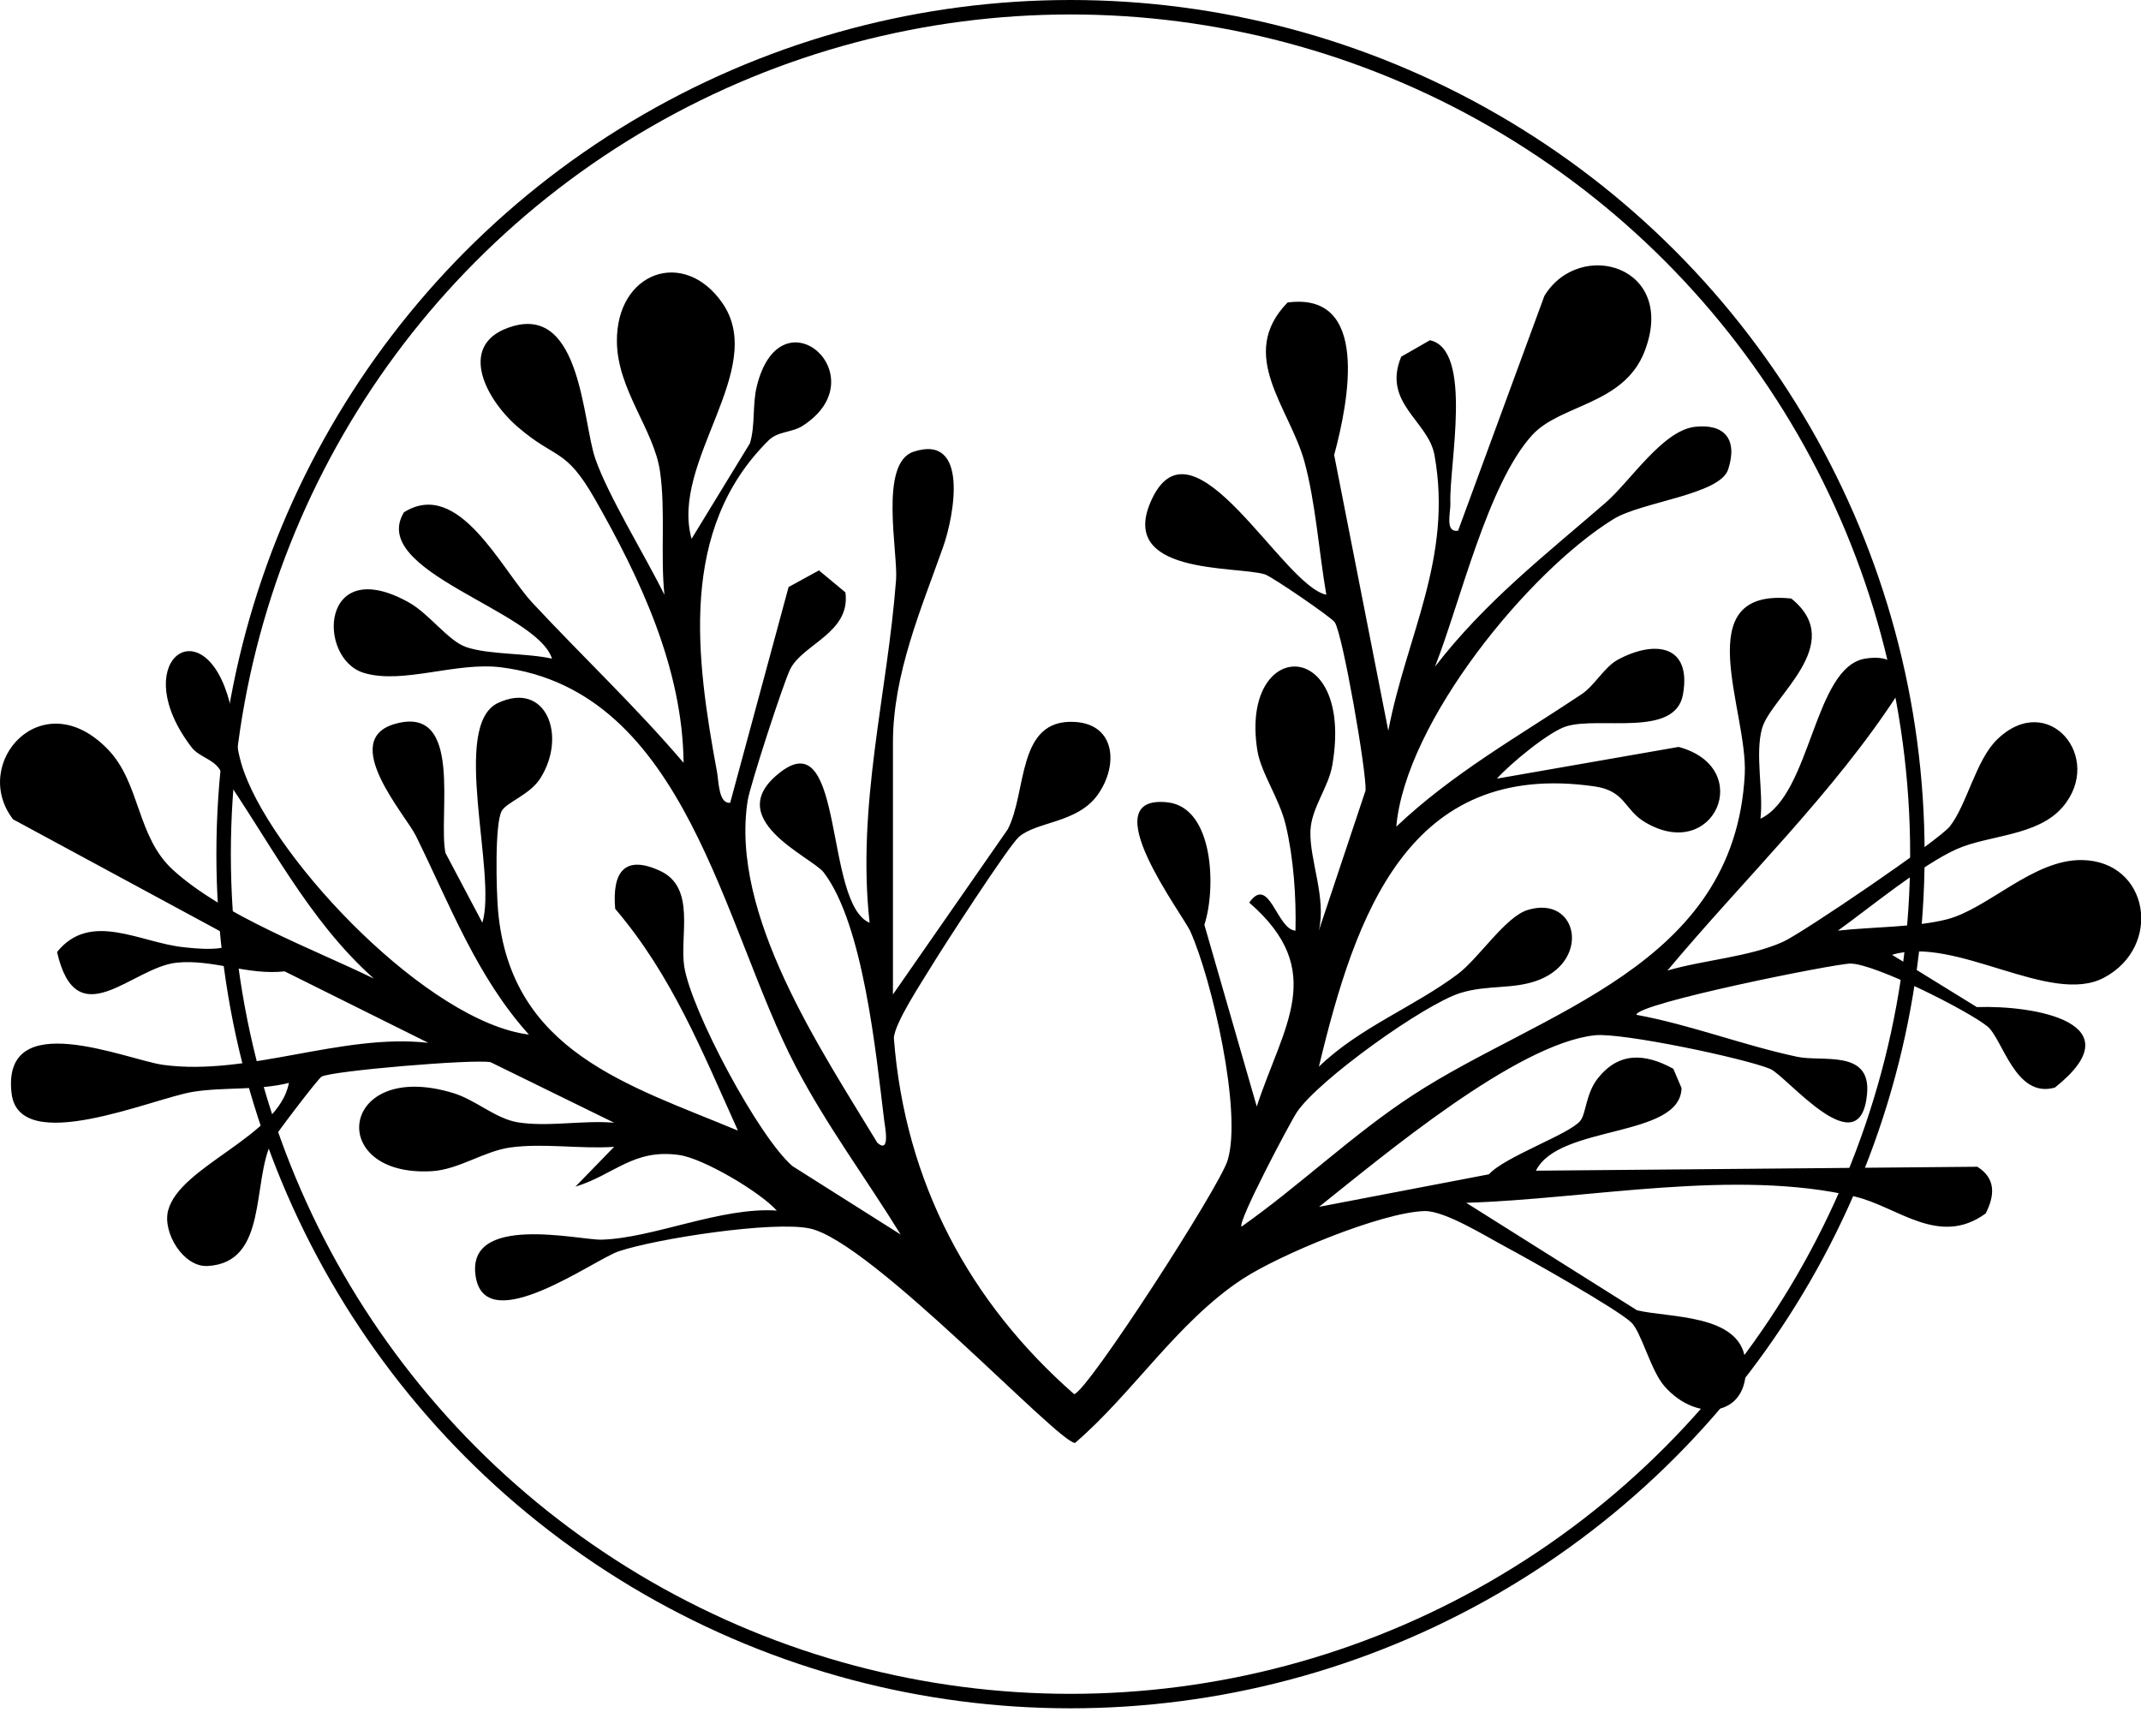
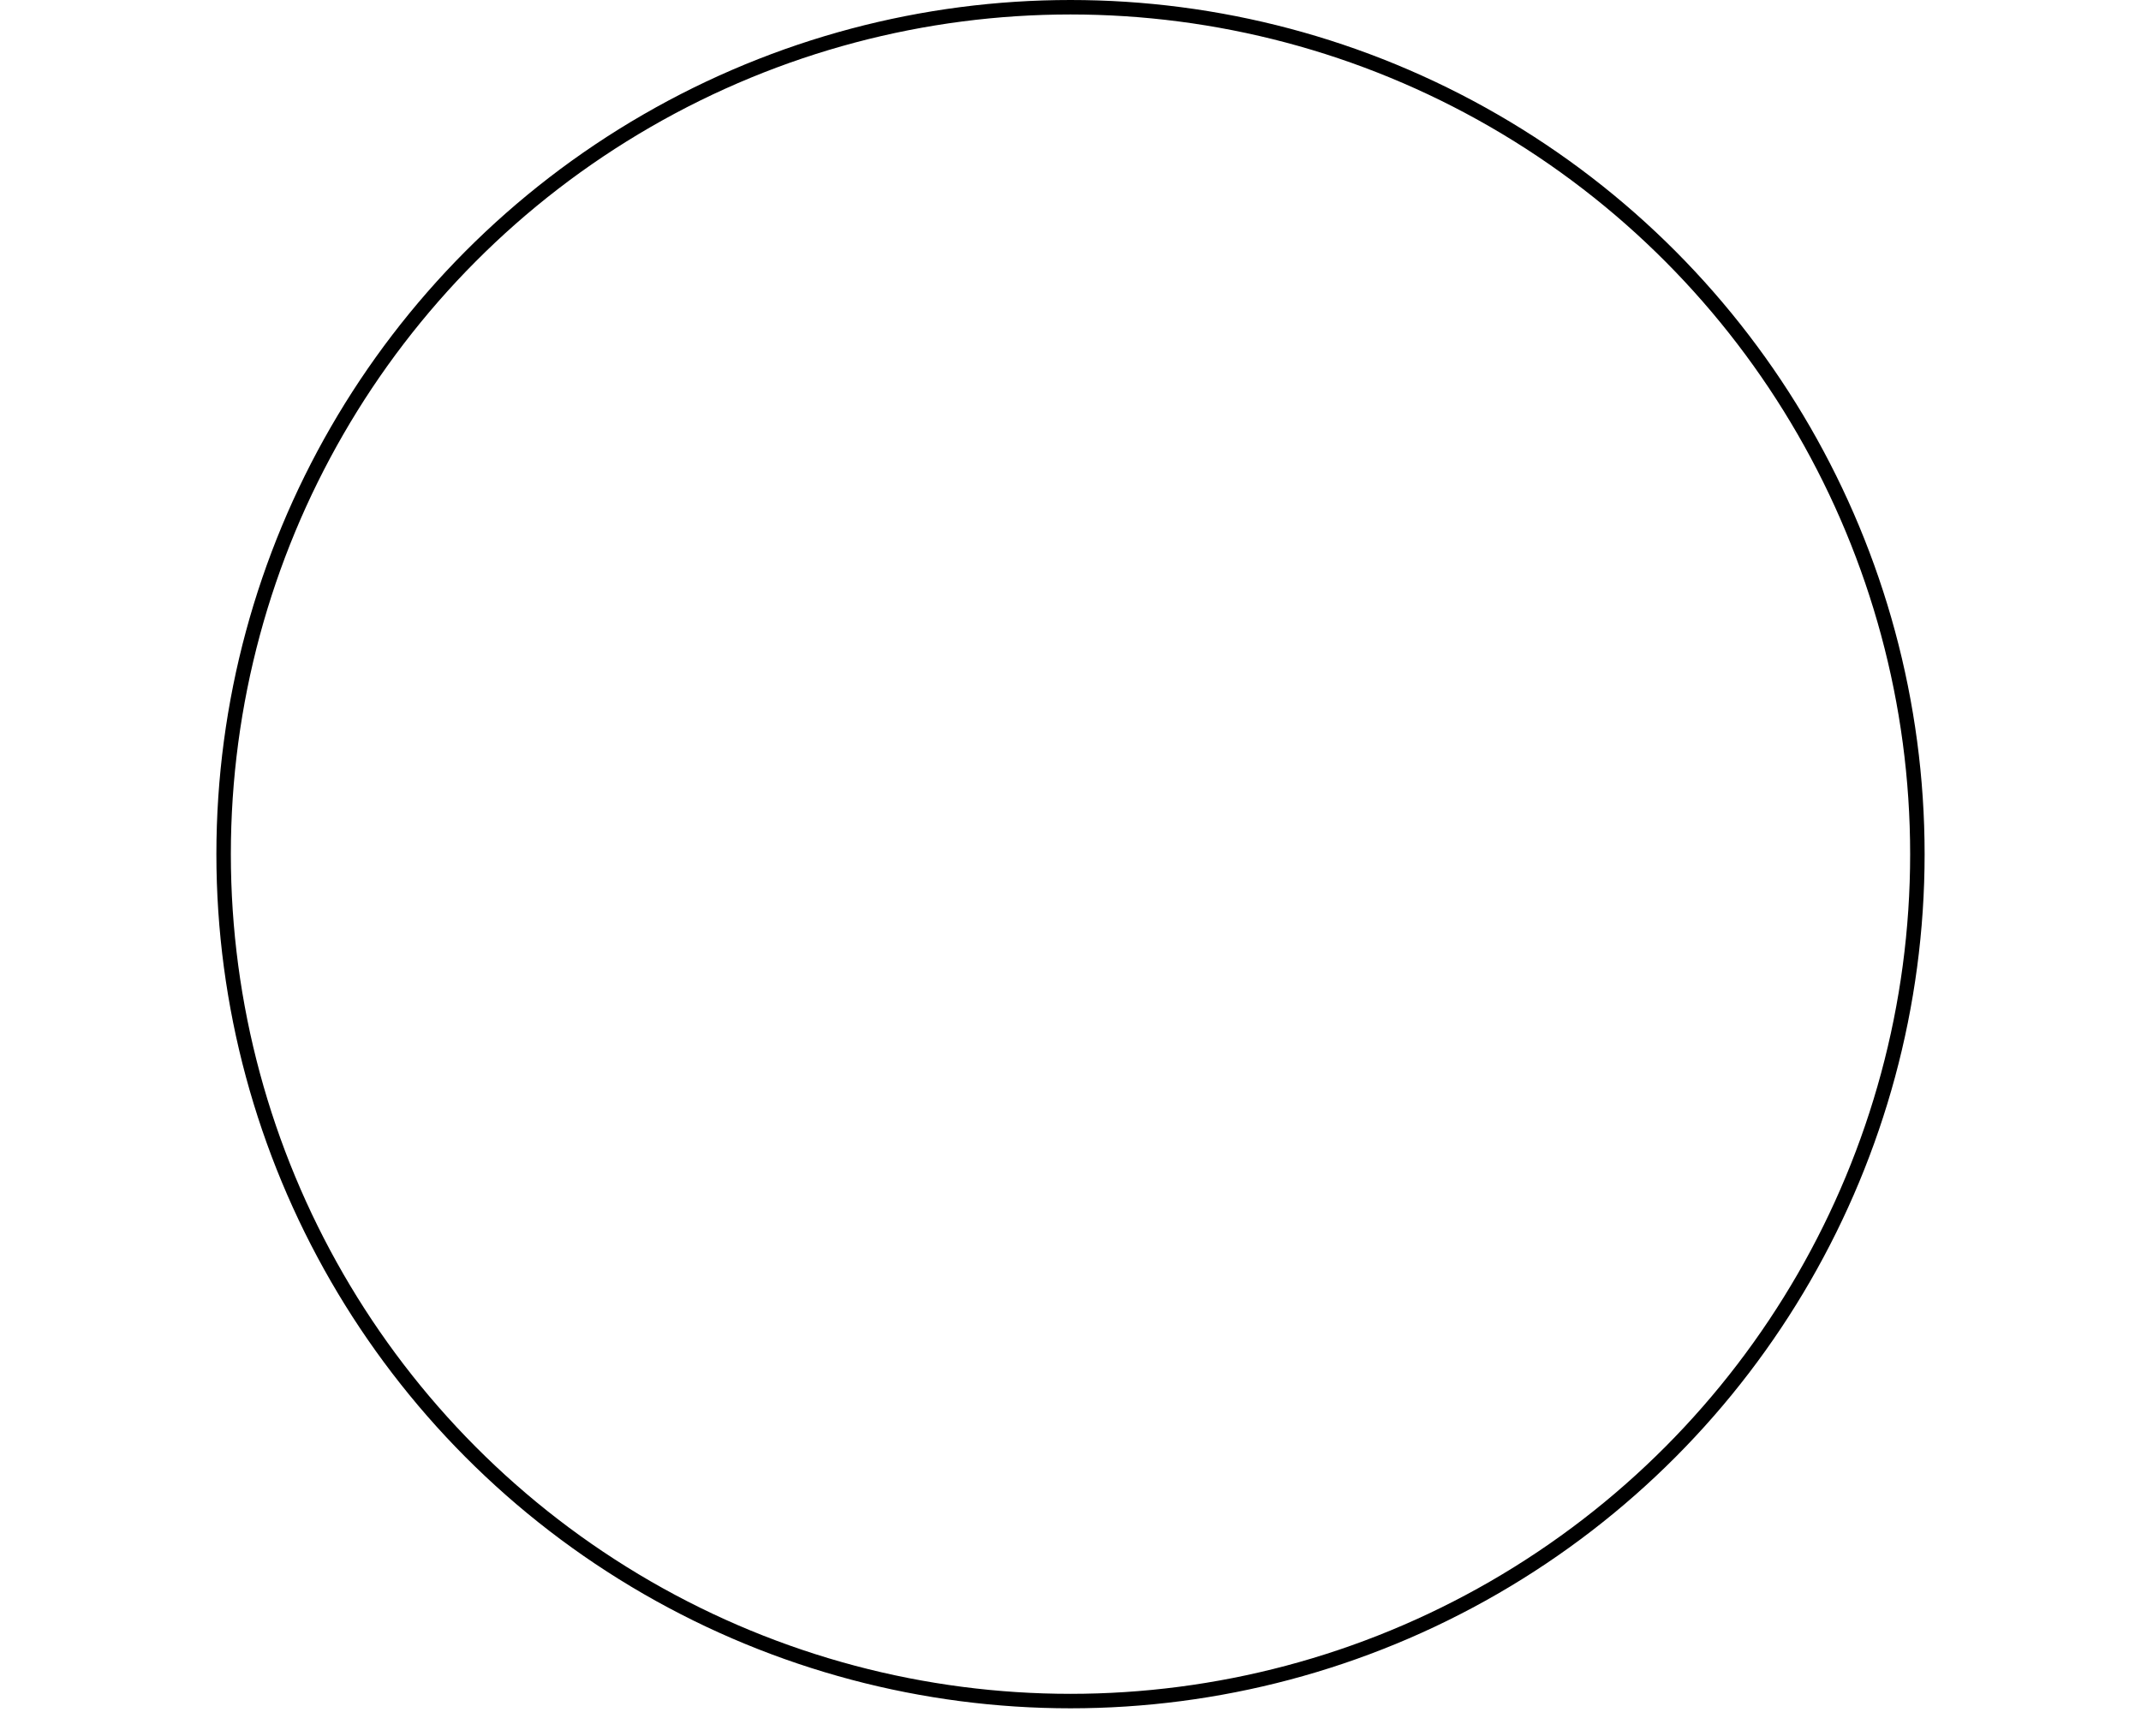
<svg xmlns="http://www.w3.org/2000/svg" fill="none" viewBox="0 0 74 60" height="60" width="74">
  <circle stroke-width="0.5" stroke="black" r="29.271" cy="29.521" cx="37" />
  <g clip-path="url(#clip0_319_604)">
-     <path fill="black" d="M30.858 34.377L34.83 28.665C35.508 27.366 35.127 24.835 37.148 24.951C38.571 25.035 38.652 26.464 37.947 27.46C37.242 28.457 35.838 28.382 35.216 28.926C34.862 29.237 32.603 32.72 32.19 33.4C31.86 33.944 30.917 35.362 30.895 35.879C31.279 40.88 33.522 45.024 37.127 48.185C37.598 48.08 42.144 41.041 42.431 40.103C42.943 38.424 41.886 33.852 41.142 32.19C40.876 31.596 37.719 27.444 40.353 27.73C41.959 27.905 42.037 30.716 41.627 31.962L43.438 38.243C44.342 35.471 45.907 33.561 43.178 31.196C43.873 30.211 44.13 32.132 44.776 32.165C44.805 30.994 44.709 29.642 44.438 28.51C44.213 27.577 43.583 26.719 43.457 25.931C42.843 22.023 46.813 21.957 46.051 26.436C45.917 27.227 45.325 27.916 45.293 28.715C45.253 29.706 45.853 31.033 45.582 32.165L47.199 27.319C47.233 26.661 46.405 21.898 46.132 21.504C46.011 21.329 43.953 19.922 43.717 19.85C42.723 19.547 38.553 19.895 39.82 17.235C41.262 14.21 44.331 20.244 45.842 20.555C45.59 19.098 45.47 17.355 45.084 15.95C44.567 14.077 42.744 12.265 44.502 10.455C47.349 10.078 46.62 13.849 46.113 15.726L47.984 25.254C48.616 21.951 50.219 19.284 49.581 15.731C49.367 14.54 47.764 13.935 48.431 12.328L49.423 11.759C50.926 12.087 50.08 16.089 50.13 17.38C50.144 17.716 49.927 18.407 50.396 18.343L53.379 10.227C54.596 8.223 57.986 9.187 56.842 12.145C56.123 13.999 53.928 13.969 52.955 15.04C51.412 16.736 50.463 20.849 49.597 23.042C51.342 20.783 53.387 19.201 55.488 17.38C56.356 16.628 57.463 14.879 58.586 14.751C59.599 14.638 60.071 15.176 59.731 16.225C59.447 17.099 56.74 17.341 55.767 17.941C52.84 19.747 48.581 24.94 48.26 28.571C50.2 26.73 52.478 25.454 54.665 23.994C55.118 23.691 55.448 23.056 55.919 22.8C57.174 22.123 58.479 22.265 58.168 24.005C57.9 25.504 55.287 24.749 54.135 25.104C53.54 25.287 52.208 26.386 51.739 26.911L58.018 25.815C60.69 26.531 59.248 29.856 56.847 28.41C56.126 27.977 56.185 27.33 55.099 27.177C48.681 26.264 46.85 31.596 45.585 36.867C46.979 35.515 48.871 34.802 50.382 33.669C51.109 33.125 52.031 31.682 52.805 31.449C54.499 30.935 54.981 33.125 53.234 33.85C52.344 34.216 51.441 34.019 50.476 34.319C49.23 34.707 45.574 37.322 44.827 38.435C44.602 38.768 42.768 42.232 42.91 42.395C44.934 40.969 46.743 39.215 48.82 37.858C53.293 34.932 59.95 33.425 60.304 26.772C60.422 24.563 58.297 20.308 61.912 20.686C63.866 22.256 61.205 24.085 60.902 25.176C60.653 26.067 60.955 27.344 60.848 28.296C62.612 27.455 62.681 23.05 64.472 22.762C65.353 22.62 65.857 22.995 65.619 23.95C63.373 27.419 60.277 30.378 57.632 33.544C58.876 33.178 60.454 33.078 61.623 32.553C62.306 32.245 67.018 29.04 67.393 28.562C67.988 27.802 68.293 26.264 69.031 25.554C70.791 23.85 72.745 26.189 71.293 27.891C70.424 28.907 68.738 28.851 67.621 29.351C66.417 29.892 64.654 31.352 63.523 32.165C64.665 32.035 66.214 32.051 67.291 31.774C68.709 31.41 70.277 29.698 71.96 29.725C74.281 29.761 74.758 32.706 72.724 33.789C70.874 34.777 67.599 32.326 65.396 33L68.326 34.807C70.325 34.738 73.836 35.349 71.025 37.588C69.652 37.982 69.224 35.904 68.688 35.471C68.007 34.921 64.785 33.3 63.957 33.303C63.424 33.303 56.549 34.682 56.56 35.074C58.436 35.418 60.251 36.128 62.119 36.525C62.981 36.709 64.667 36.259 64.533 37.794C64.305 40.372 61.743 37.172 61.181 36.942C60.275 36.57 56.043 35.681 55.123 35.781C52.403 36.073 47.788 39.964 45.59 41.71L51.462 40.586C52.017 39.97 54.255 39.198 54.622 38.735C54.823 38.482 54.81 37.802 55.22 37.277C55.946 36.353 56.847 36.395 57.836 36.939L58.12 37.605C58.077 39.348 53.88 38.854 53.087 40.461L68.342 40.325C68.98 40.722 68.956 41.305 68.631 41.94C67.018 43.112 65.587 41.707 64.129 41.36C59.98 40.375 54.917 41.441 50.677 41.571L56.579 45.285C57.68 45.551 60.111 45.407 60.318 46.972C60.58 48.959 58.68 49.237 57.522 47.902C57.053 47.364 56.724 46.017 56.375 45.698C55.855 45.221 52.835 43.517 52.017 43.081C51.331 42.715 49.929 41.838 49.233 41.857C47.761 41.899 44.229 43.359 42.932 44.213C40.691 45.69 39.134 48.18 37.156 49.87C36.575 49.867 30.124 42.917 27.993 42.459C26.736 42.187 22.686 42.809 21.384 43.248C20.529 43.536 16.822 46.253 16.447 44.152C16.048 41.907 20.028 42.864 20.784 42.845C22.574 42.798 24.919 41.707 26.849 41.84C26.254 41.183 24.305 40.036 23.48 39.92C21.893 39.692 21.242 40.597 19.888 41.013L21.226 39.637C20.065 39.717 18.776 39.501 17.637 39.659C16.731 39.784 15.857 40.422 14.928 40.478C11.234 40.694 11.722 36.581 15.662 37.777C16.444 38.013 17.12 38.662 17.9 38.79C18.929 38.957 20.167 38.71 21.228 38.804L16.956 36.711C16.369 36.597 11.457 37.011 11.114 37.211C10.993 37.28 9.503 39.234 9.398 39.445C8.694 40.858 9.278 43.639 7.177 43.755C6.34 43.803 5.612 42.601 5.81 41.84C6.212 40.289 9.648 39.279 9.985 37.427C8.913 37.697 7.742 37.563 6.673 37.735C5.293 37.955 0.651 39.995 0.399 37.78C0.053 34.749 4.387 36.631 5.638 36.803C8.578 37.205 11.803 35.704 14.804 36.042L9.838 33.572C8.568 33.717 7.348 33.142 6.102 33.272C4.561 33.433 2.647 35.859 1.972 32.903C3.127 31.465 4.858 32.59 6.362 32.739C6.692 32.773 8.045 32.939 8.109 32.456L0.452 28.318C-1.043 26.375 1.468 23.553 3.73 25.901C4.861 27.072 4.714 28.915 5.984 30.07C7.723 31.654 10.806 32.789 12.923 33.822C10.637 31.79 9.302 29.029 7.576 26.567C7.337 26.225 6.871 26.153 6.622 25.828C4.411 22.942 6.901 21.027 7.855 23.994C8.147 24.904 8.096 25.762 8.444 26.703C9.61 29.87 14.823 35.321 18.28 35.757C16.471 33.747 15.547 31.263 14.37 28.879C14.016 28.163 11.698 25.57 13.655 25.018C16.032 24.346 15.134 28.152 15.396 29.478L16.672 31.89C17.187 30.2 15.557 25.068 17.216 24.294C18.875 23.519 19.61 25.434 18.672 26.905C18.312 27.469 17.522 27.721 17.345 28.021C17.093 28.451 17.155 30.794 17.214 31.471C17.651 36.361 21.735 37.502 25.506 39.076C24.26 36.317 23.228 33.719 21.263 31.41C21.153 30.142 21.585 29.526 22.823 30.103C24.061 30.68 23.488 32.34 23.648 33.395C23.882 34.918 26.227 39.312 27.395 40.306L31.129 42.667C29.939 40.736 28.567 38.893 27.508 36.869C24.973 32.029 23.742 23.872 17.321 23.064C15.756 22.867 13.931 23.661 12.58 23.258C10.945 22.767 11.06 19.103 14.137 20.824C14.844 21.221 15.496 22.157 16.12 22.367C16.922 22.634 18.2 22.567 19.079 22.764C18.551 21.096 12.714 19.75 13.963 17.705C15.855 16.519 17.318 19.67 18.406 20.838C20.132 22.692 21.979 24.43 23.627 26.364C23.592 23.095 22.134 20.003 20.556 17.238C19.529 15.443 19.221 15.906 17.884 14.746C16.734 13.749 15.78 11.829 17.739 11.271C20.081 10.605 20.135 14.566 20.572 15.842C21.009 17.119 22.314 19.234 22.965 20.558C22.823 19.192 23.008 17.641 22.812 16.292C22.606 14.854 21.338 13.469 21.322 11.807C21.298 9.398 23.638 8.557 24.967 10.472C26.554 12.759 23.153 15.95 23.903 18.623L25.921 15.32C26.111 14.682 25.999 13.999 26.157 13.353C26.98 9.989 30.381 13.022 27.741 14.718C27.369 14.957 26.891 14.896 26.562 15.223C23.445 18.312 24.056 22.748 24.785 26.697C24.841 27.003 24.838 27.794 25.238 27.744L27.256 20.289L28.306 19.714L29.22 20.474C29.408 21.865 27.76 22.254 27.318 23.117C27.092 23.553 25.921 27.155 25.841 27.674C25.227 31.624 28.379 36.281 30.325 39.498C30.788 39.9 30.582 38.907 30.558 38.704C30.276 36.398 29.84 31.948 28.47 30.153C28.06 29.614 24.836 28.282 27.012 26.658C29.188 25.035 28.489 31.232 30.057 31.893C29.604 27.832 30.673 23.974 30.971 20.042C31.043 19.092 30.373 16.006 31.576 15.612C33.503 14.979 32.981 17.816 32.6 18.895C31.85 21.024 30.863 23.283 30.863 25.673V34.38L30.858 34.377Z" />
-   </g>
+     </g>
  <defs>
    <clipPath id="clip0_319_604">
-       <rect transform="translate(0 9.171)" fill="white" height="40.7" width="74" />
-     </clipPath>
+       </clipPath>
  </defs>
</svg>